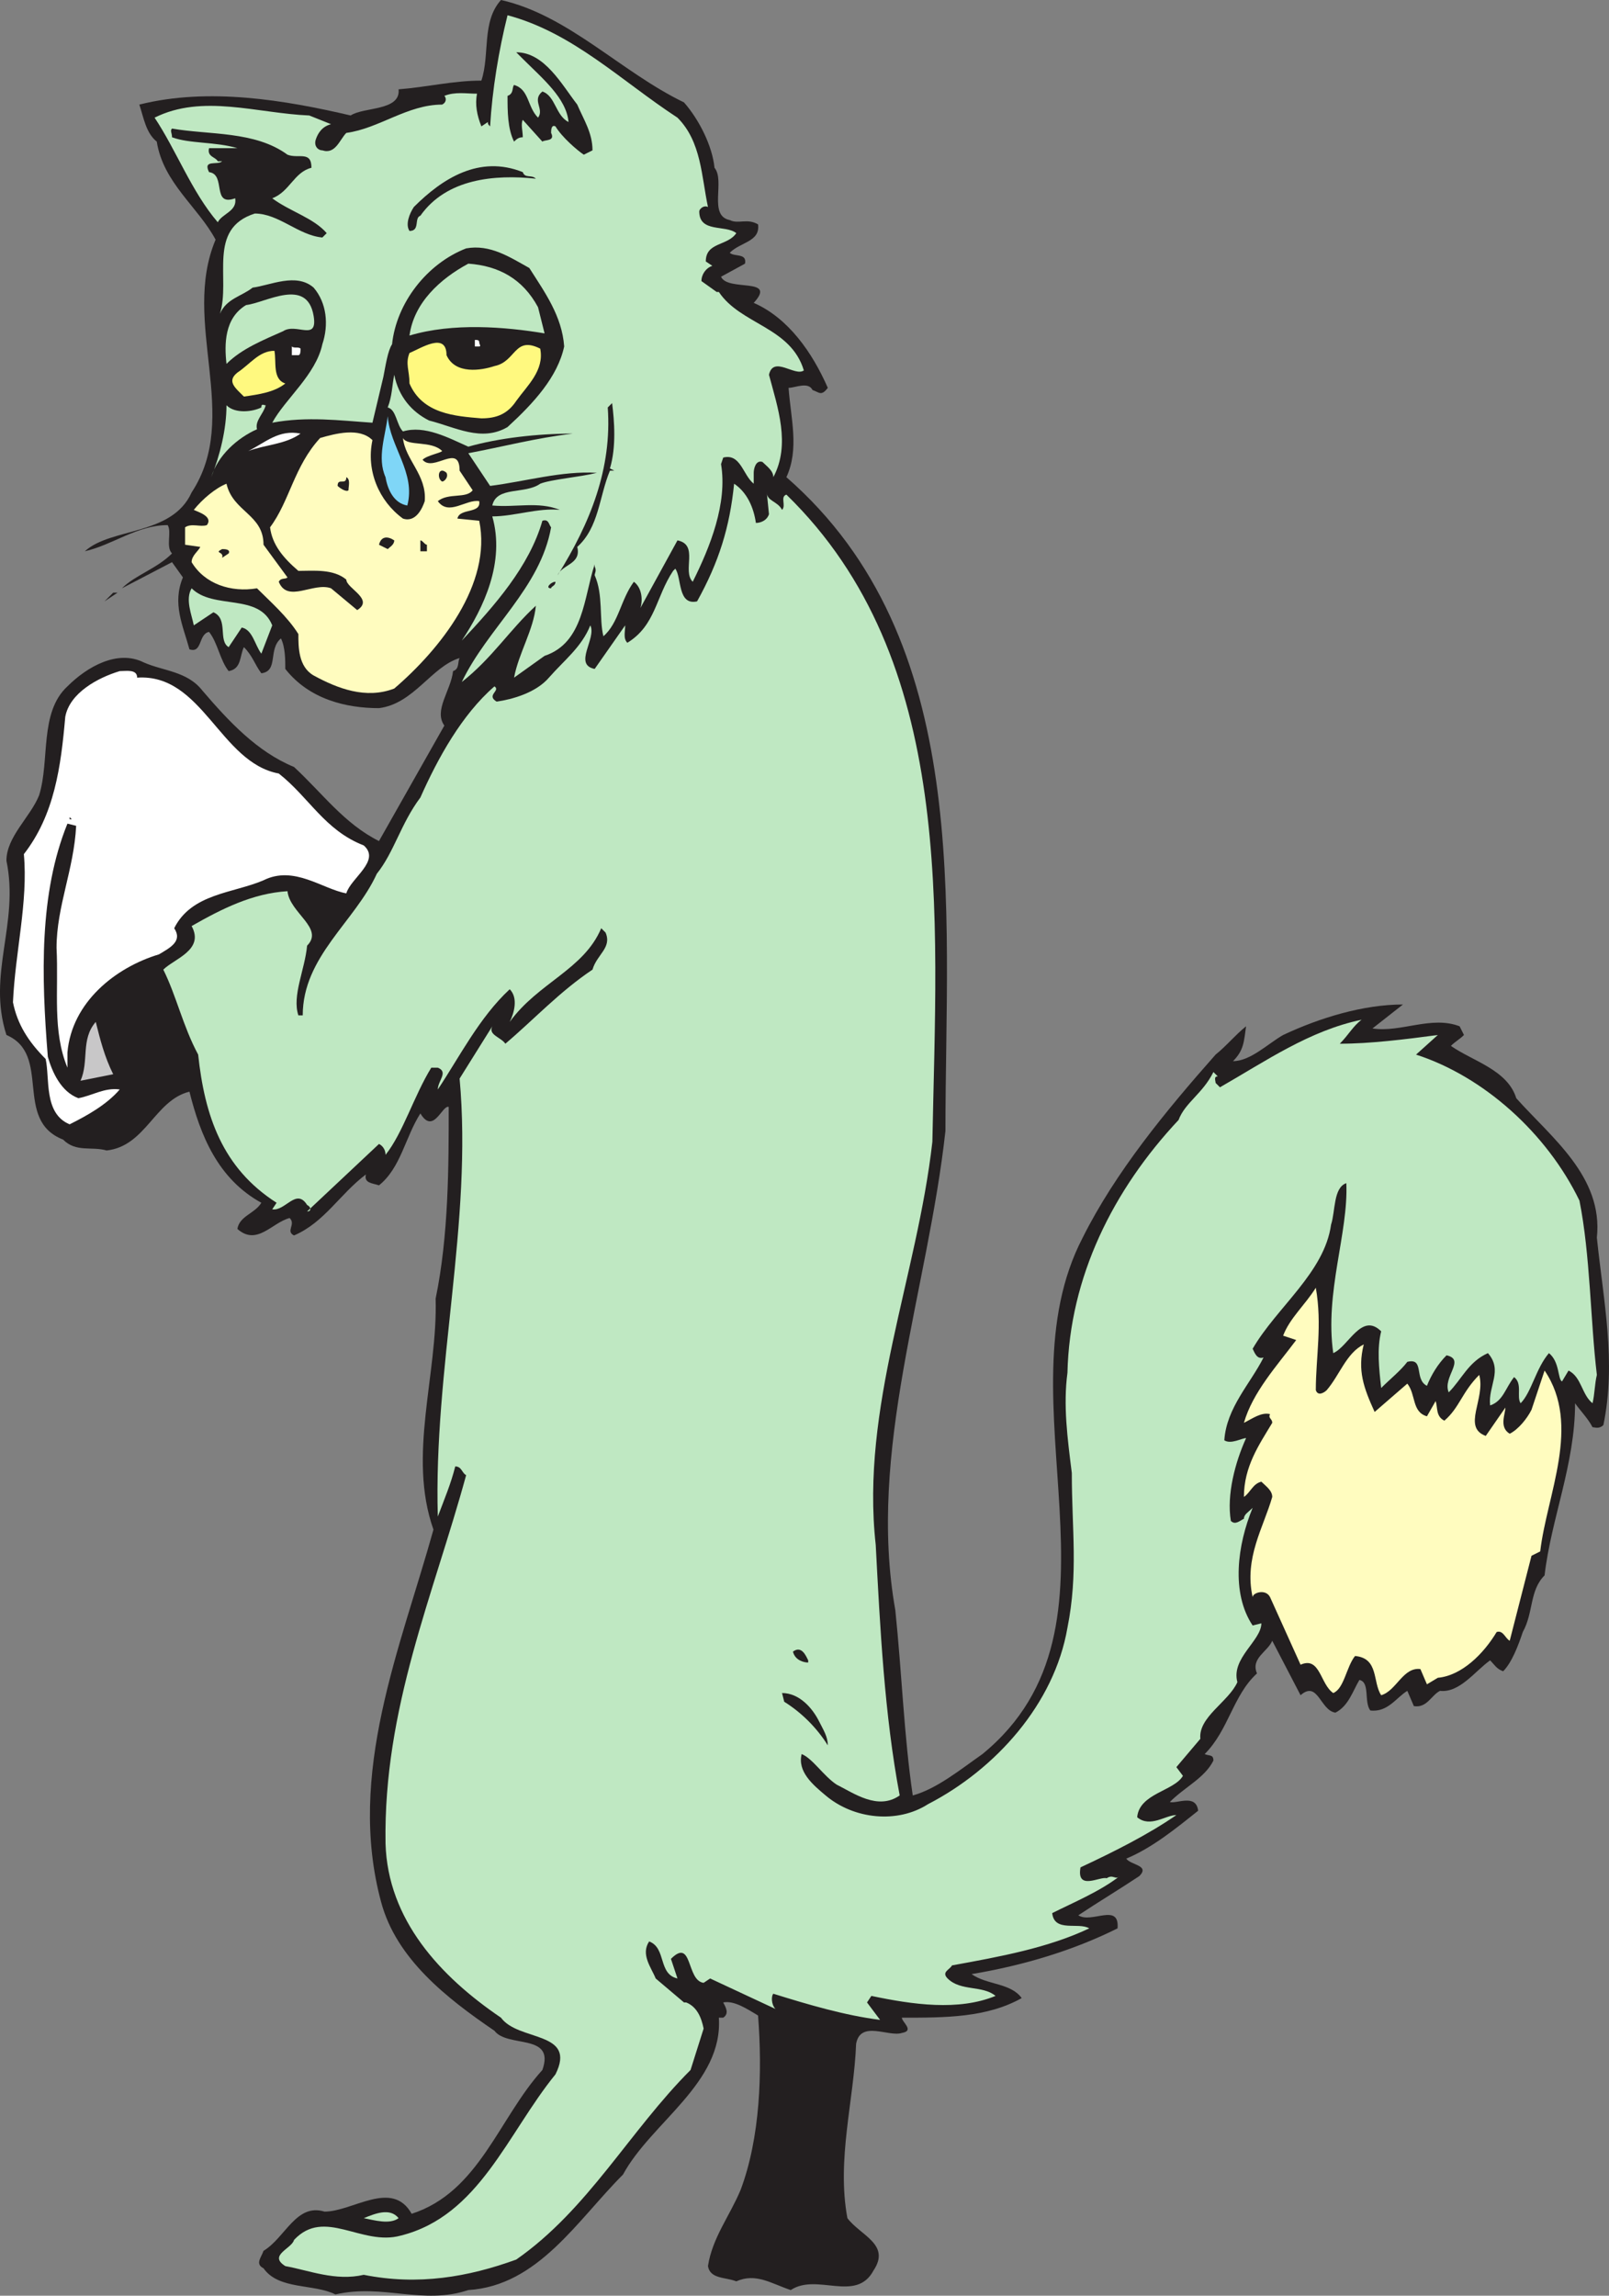
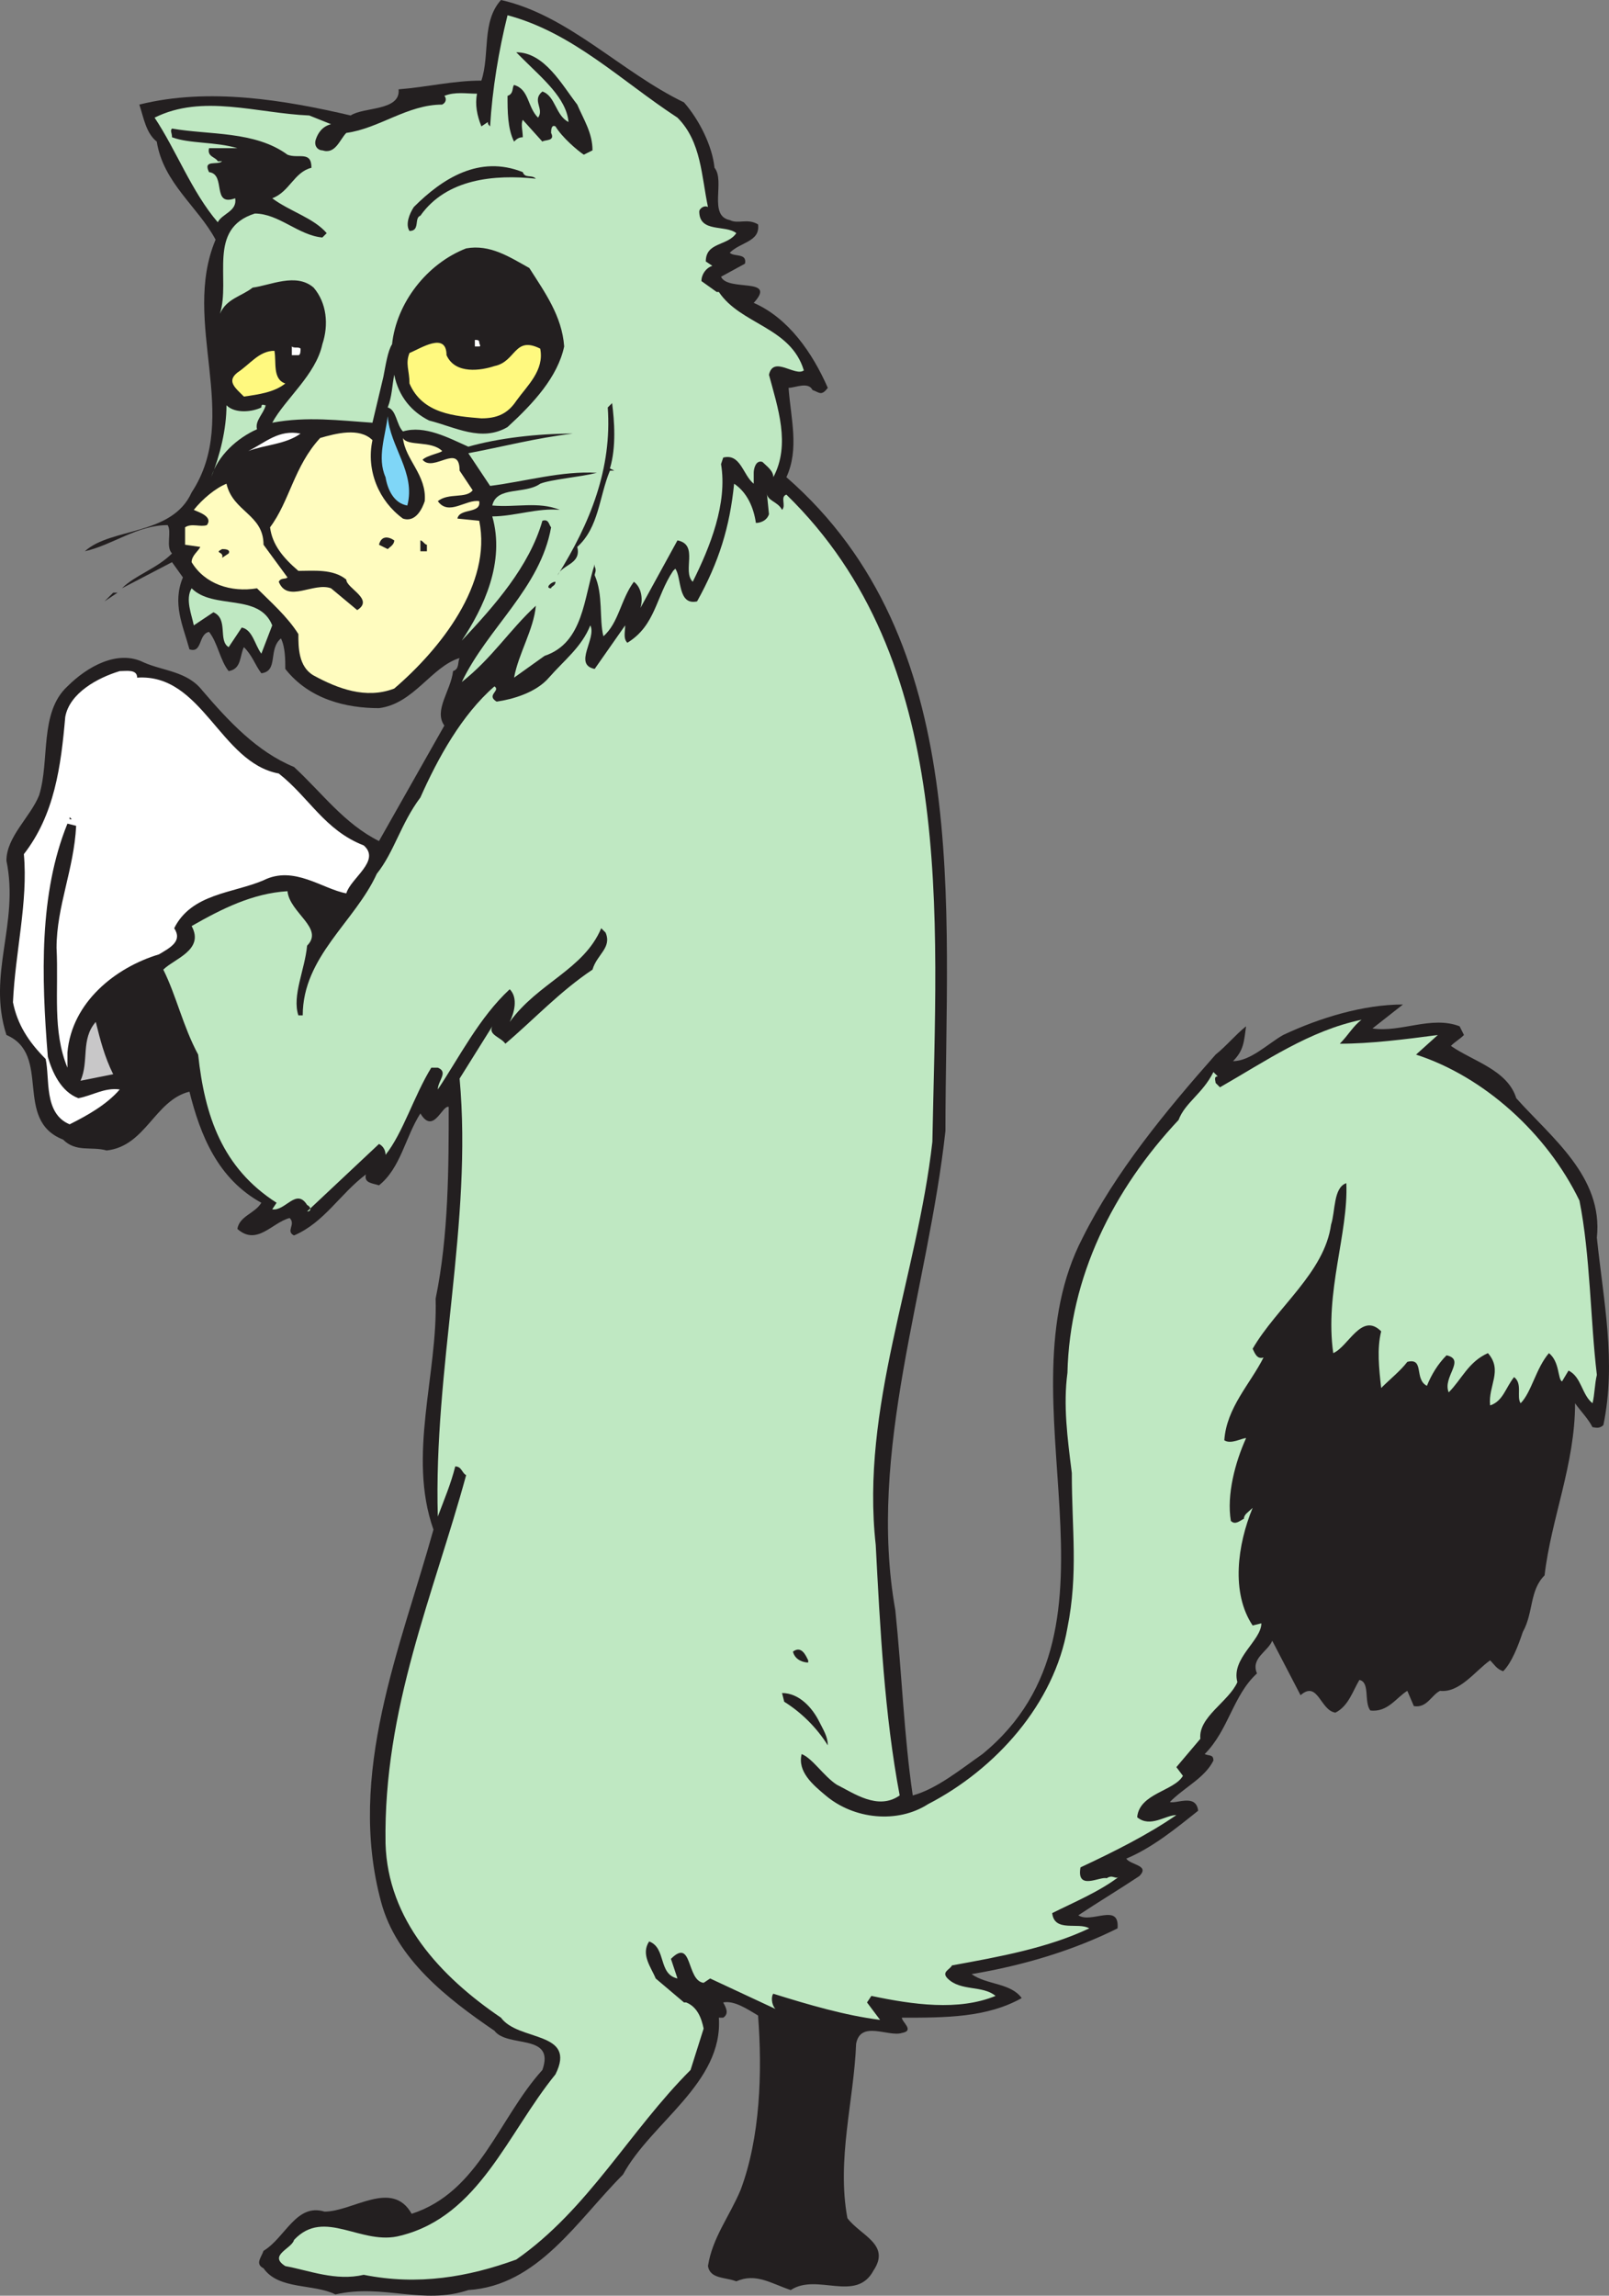
<svg xmlns="http://www.w3.org/2000/svg" width="553.892" height="790.188">
  <rect width="100%" height="100%" fill="#808080" stroke="none" />
  <path fill="#231f20" fill-rule="evenodd" d="M235.466 35.25c5.25 6 9.75 15 10.5 22.5 3.75 4.5-2.25 16.5 5.25 18 3 1.5 6-.75 9.75 1.5.75 6-6 6-9.75 9.75 1.5 1.5 6 0 5.25 3.75l-8.25 4.5c2.25 5.25 19.5 0 11.25 9 12 5.25 20.25 17.25 25.5 29.25-2.25 3-3 1.5-5.25.75-1.5-3-6-.75-8.25-.75.75 10.5 3.75 21-.75 30.75 64.5 56.25 54.75 147.75 54.75 225-6 54.75-27 110.25-17.25 165 2.25 21.75 3 43.5 6 63.75 8.25-2.25 16.5-9 24-14.25 54-44.25 5.25-121.5 34.5-177.75 11.25-22.5 28.5-43.5 45.75-63 3.75-3 6.75-6.75 10.5-9.75-.75 5.25-.75 8.25-4.5 12 6 0 12-6 17.25-9 12.75-6 27.75-10.5 41.25-10.5l-10.5 8.25c9.75 1.5 20.25-4.5 30-.75l1.5 3c-1.5 1.5-3 2.25-4.5 3.75 7.5 5.25 19.5 8.25 22.5 18 12 13.5 30 27 27.75 48 2.25 21.75 6.75 42.75 2.25 64.5-1.5 1.5-3 .75-3.75.75-1.5-3-4.5-6-6-8.25 0 21-8.25 39.75-10.5 59.25-5.25 5.25-3.75 12.75-7.5 19.5-1.5 4.5-3.75 10.5-6.75 13.5-2.25-.75-3-2.25-4.5-3.75-5.25 3.75-10.5 11.25-17.25 10.5-3 1.5-4.5 6-9 5.25l-2.25-5.25c-3.75 2.25-6.75 7.5-12.75 6.75-2.25-3 0-9.75-3.75-10.5-2.25 3.75-3.75 9-8.25 11.25-5.25-.75-6-11.25-12-6l-9.75-18.75c-1.5 3.75-7.5 6-5.25 11.25-8.25 7.5-9.75 19.5-18 27.75 1.5.75 3 0 3 2.25-3 6-9.75 9-15 14.25 2.25.75 9-3 9.75 3-7.5 6-15.75 12.75-24.75 16.5 1.5 2.25 8.25 2.25 4.5 6-6.75 4.5-14.25 9-21 13.5 4.5 3 14.25-4.5 13.5 4.5-15 7.5-32.25 12.75-50.25 15.75 5.25 3.75 13.5 3 17.25 8.25-12 6.75-26.25 6.75-41.25 6.75 0 1.5 4.5 4.5 0 5.25-4.5 1.5-14.25-4.5-15.75 3.75-.75 19.5-6.75 39.75-3 60 4.5 6 15 9 9 18-6 11.25-19.5.75-28.5 6.75-6.75-2.25-12-6-18.75-3-3.75-1.5-9-.75-9.75-5.25 1.5-9.75 7.5-17.25 11.25-26.25 6.75-18 7.5-40.5 6-60-3.75-2.25-8.25-5.25-12-4.5.75 1.5 2.25 3.75 0 5.25h-1.5c1.5 22.5-23.25 36-33 54-15.75 15.75-29.25 38.25-53.25 39.75-15.75 5.25-29.25-2.25-45.75 1.5-7.5-3.75-19.5-1.5-24.75-9-3-1.5-.75-3.75 0-6 7.5-4.5 11.25-16.5 21-13.5 9.75 0 23.25-11.25 30 .75 23.25-7.5 30-33 45-49.5 4.5-12.75-12-7.5-16.5-13.5-16.5-11.25-33.75-24.75-39-44.25-12-44.25 6.75-87.75 18-128.25-9-25.5 1.5-53.25.75-79.5 4.5-21.75 4.5-45.75 4.5-66-2.25-.75-5.25 9.75-9.75 2.25-5.25 8.25-6.75 18.75-14.25 24.75-2.25-.75-5.25-.75-4.5-3.75-9 6.75-14.25 16.5-24.75 21-3-1.5.75-3.75-1.5-6-6 1.5-11.25 9.75-18 3.75.75-4.5 6-5.25 8.25-9-15-8.25-21-23.25-24.75-38.25-12 3-15 18.75-28.5 20.25-5.25-1.5-10.5.75-15-3.75-17.25-6.75-3.75-29.25-19.5-36-6.75-21 4.5-38.25 0-60 0-8.25 8.25-15 11.25-22.5 3.75-12 0-28.5 9.75-37.5 6.75-6.75 17.25-12.75 26.25-8.25 6.75 3 15 3 20.25 9.75 9 10.5 18.75 21 31.5 26.25 9.75 9 17.25 19.5 29.25 25.5l22.5-39.75c-3.75-5.25 2.25-12 3-18.75 2.25-.75 1.5-3 2.25-4.5-9.75 3-15.75 15.75-27.75 17.25-11.25 0-24-3-32.25-13.5 0-3 0-7.5-1.5-10.5-4.5 3.75-.75 11.25-6.75 12-2.25-3-3-6-6-9-1.5 3-.75 7.5-5.25 8.25-3-3.75-3.75-9.75-6.75-13.5-3.75.75-2.25 7.5-6.75 6-2.25-8.25-6-15.75-2.25-24.75l-3.75-5.25-17.25 9c4.5-4.5 12-6.75 17.25-12-2.25-2.25 0-7.5-1.5-9.75-10.5 0-18.75 6.75-28.5 9 9-8.25 30-5.25 36.75-20.25 17.25-26.25-3.75-58.5 8.25-87-6-11.25-18-19.5-20.25-33.75-3.75-3-4.5-8.25-6-12.75 24-6 50.25-1.5 72.75 3.75 4.5-3 17.25-1.5 16.5-9 9.75-.75 18.75-3 28.5-3 3-9 0-20.25 6.75-27.75 23.25 5.25 41.25 24.75 63 35.25" />
  <path fill="#bfe8c2" fill-rule="evenodd" d="M233.216 40.5c8.25 8.25 8.25 20.25 10.5 30.75-1.5-.75-3 .75-3 1.5 0 7.5 9 4.5 12.75 7.5-3 4.5-10.5 3-10.5 9.75l2.25 1.5c-2.25.75-3.75 3-3.75 5.25l5.25 3.75h.75c7.5 11.25 24.75 12 29.25 27-3 2.25-10.5-5.25-12 1.5 3 11.25 7.5 24 1.5 35.25 0-2.25-2.25-3.75-3.75-5.25-2.25-.75-3 2.25-3 3.75v3.75c-3.75-3-4.5-10.5-10.5-9l-.75 2.25c2.25 13.5-3.75 28.5-9.75 40.5-3.75-3.75 2.25-12.75-5.25-14.25l-12.75 23.25c.75-2.25.75-6.75-2.25-9-4.5 6-5.25 14.25-10.5 18.75-1.5-6 0-14.25-3-21 0-.75.75-1.5 0-3v-.75c-3.75 11.25-3.75 27-17.25 31.5l-10.5 7.5c1.5-8.25 6.75-16.5 7.5-24.75-9 8.25-15 18-25.5 26.25 9-18.75 27-32.25 30.75-53.25-.75-.75-.75-3-3-2.25-4.5 15.75-16.5 29.25-27.75 41.25 7.5-11.25 15-27 10.5-42.75 7.5 0 15.75-3 23.25-2.25-7.5-3-15-.75-23.25-1.5 1.5-6.75 11.25-3.75 16.5-7.5 3.75-1.5 13.5-2.25 19.5-3.75-12-.75-24.75 3-36.75 4.5l-7.5-11.25c12-2.25 23.25-5.25 36-6.75-12 0-25.5 1.5-36 4.5-6.75-3-15-7.5-22.5-5.25-2.25-2.25-2.25-7.5-5.25-8.25 1.5-3.75 1.5-7.5 2.25-11.25 1.5 7.5 6 12.75 12 15.75 9 2.25 18 7.5 27 2.25 9-8.25 17.25-17.25 19.5-27.75-.75-10.5-6.75-18.75-12-27-6.75-3.75-13.5-8.25-21.75-6.75-13.5 5.25-24 18.75-25.5 33-1.5 2.25-2.25 7.5-3 11.25l-3.75 15.75c-11.25-.75-22.5-2.25-34.5 0 4.5-8.25 15-16.5 17.25-27 2.25-6.75 1.5-14.25-3-19.5-6-5.25-15-.75-21 0-3.75 3-9 3.75-11.25 9 3.75-12-4.5-29.25 12-34.5 8.25 0 15 7.5 23.25 8.25l1.5-1.5c-4.5-5.25-12.75-7.5-18.75-12 6-2.25 7.5-9 13.5-10.5 0-6-4.5-3-8.25-4.5-11.25-8.25-27-6.75-39.75-9-.75.75 0 1.5 0 3 6 2.25 15 1.5 22.5 3.75h-9.75c-.75 3 2.25 3 3 4.5h1.5c-1.5 1.5-6.75-.75-4.5 3.75 6 .75.75 12 9 9 .75 4.5-4.5 5.25-6 8.25-9-10.5-14.25-24.75-21.75-36 16.5-8.25 35.25-1.5 53.25-.75l7.5 3c-3 .75-4.5 3-5.25 5.25s.75 3.75 2.25 3.75c4.5 1.5 6-3.75 8.25-6 11.25-1.5 21-9.75 33-9.75 1.5-.75 1.5-2.25.75-3 3.75-1.5 7.5-.75 11.25-.75-.75 3.75 0 7.5 1.5 11.25l2.25-1.5c0 .75 0 .75.75 1.5.75-12.75 3-26.25 6-38.25 22.5 6 39 22.5 58.5 35.25" />
  <path fill="#231f20" fill-rule="evenodd" d="M198.716 36c2.25 5.25 5.25 9.75 5.25 15.75l-3 1.5c-2.25-1.5-7.5-6-9.75-9.75-1.5-.75-1.5 1.5-1.5 2.25 1.5 3-2.25 2.25-3 3l-6.75-7.5c-.75 1.5 0 3.75 0 6-1.5 0-2.25.75-3 1.5-2.25-4.5-2.25-10.5-2.25-15.75 2.25-.75 1.5-3 2.25-3.75 5.25 1.5 4.5 7.5 8.25 11.25 2.25-3-2.25-6 1.5-9 4.5 1.5 4.5 8.25 9 10.5-.75-8.25-9-15-15.75-21.75l-2.25-2.25c9.75 0 15.75 11.25 21 18m-14.25 25.5c-14.25-1.5-30.75 0-39.75 12.75-2.25.75 0 5.25-3.75 5.25-1.5-2.25 0-6 1.5-8.25 9.75-9.75 22.5-18 37.5-12 .75 2.25 3 .75 4.5 2.25" />
-   <path fill="#bfe8c2" fill-rule="evenodd" d="m185.216 105.75 2.25 9c-13.5-2.25-31.5-3.75-46.5.75 1.5-11.25 10.5-19.5 20.25-24.75 10.5.75 18.75 5.25 24 15m-77.25 3c1.5 9-6 2.25-10.5 5.25-6.75 3-14.25 6-19.5 11.25-.75-6.75-.75-15.75 6.75-20.25 6.75-.75 21-9.75 23.25 3.75" />
  <path fill="#fff" fill-rule="evenodd" d="M164.966 117.75c0 .75.75 1.5 0 1.5h-1.5V117c.75 0 1.5 0 1.5.75" />
  <path fill="#fff97f" fill-rule="evenodd" d="M153.716 122.25c3 6.75 12 5.25 16.5 3.75 7.5-1.5 6.75-10.5 15.75-6 1.5 7.5-4.5 12.75-8.25 18-3 4.5-6.75 6-12 6-9-.75-20.25-1.5-24.75-12 0-4.5-1.5-6.75 0-10.5 3.75-1.5 12.75-7.5 12.75.75" />
  <path fill="#fff" fill-rule="evenodd" d="M103.466 120c0 .75 0 2.25-.75 2.25h-2.25v-3c.75.75 2.25 0 3 .75" />
  <path fill="#fff97f" fill-rule="evenodd" d="M94.466 120.75c.75 3.75-.75 9.75 3.75 11.25-3.75 3-9 3.75-14.25 4.5-3-3-6-5.25-2.25-8.25 4.5-3 7.5-7.5 12.75-7.5" />
  <path fill="#231f20" fill-rule="evenodd" d="m209.966 161.25 1.5.75h-1.5c-3.75 9-3.75 19.5-11.25 26.25 1.5 6-5.25 6-6.75 9.75 11.25-18 18.75-36.75 17.25-57.75l1.5-1.5c.75 6 1.5 15-.75 22.5" />
  <path fill="#bfe8c2" fill-rule="evenodd" d="M89.966 140.25c0-1.5.75-.75 1.5-.75-.75 3-3.75 5.25-3 8.25-6.75 3-13.5 9-15.75 16.5 3-7.5 5.25-16.5 5.25-24.75 3 3 9 2.25 12 .75" />
  <path fill="#7fd6f7" fill-rule="evenodd" d="M140.216 174c-4.5-.75-6.75-5.25-7.5-9.75-3-6.75 0-14.25.75-21 .75 10.5 9.75 19.5 6.75 30.75" />
  <path fill="#fff" fill-rule="evenodd" d="M103.466 149.25c-5.25 3.75-12 3.75-18 6 6-3 10.5-7.5 18-6" />
  <path fill="#fffcbf" fill-rule="evenodd" d="M128.216 151.5c-2.25 10.5 2.25 21 10.5 27 4.5 1.5 6.75-3.75 7.5-6 .75-9-6.75-14.25-7.5-21.75 1.5 3 9.75.75 13.5 4.5-.75.75-5.25 1.5-6.75 3 3.75 4.5 12.75-6 12.75 3.75l4.5 6.75c-2.25 3-8.25.75-12 3.75 3.75 5.25 9.75-.75 14.25 0 .75 4.5-6.75 2.25-7.5 6l7.5.75c4.5 21.75-13.5 44.25-29.25 57.75-9.75 3.75-19.5 0-27.75-4.5-5.25-3-5.25-9.75-5.25-14.25-3.75-6-9.75-11.25-14.25-15.75-9 1.5-18-1.5-22.5-9 0-2.25 2.25-3.75 3-5.25l-5.25-.75v-6c2.25-1.5 5.25 0 7.5-.75 2.25-3-3-4.5-4.5-5.25 3-3.75 7.5-7.5 11.25-9 2.25 9.75 12.75 10.5 12.75 21l8.25 11.25c-.75.75-2.25 0-3 1.5 3 7.5 12 0 18 2.25l9 7.5c6-3.75-3.75-7.5-3.75-10.5-4.5-3.75-11.25-3-16.5-3-5.25-4.5-9-9-9.75-15 6.75-9 8.25-21 17.25-30.75 5.25-1.5 13.5-3.75 18 .75" />
-   <path fill="#231f20" fill-rule="evenodd" d="M153.716 162.75c.75 1.5-.75 3-1.5 3-1.5-.75-1.5-3.75 0-3.75.75 0 1.5.75 1.5.75m-33.75 6c-.75.75-3-.75-3.75-1.5 0-3 3 0 3-3 1.5.75.75 3 .75 4.5" />
  <path fill="#bfe8c2" fill-rule="evenodd" d="M260.216 180c1.5 0 3.75-.75 4.5-3l-.75-7.5c0 3 3.75 3 5.25 6 1.5-1.5-.75-4.5 1.5-5.25 58.5 57 51.75 144 50.25 222.75-5.25 46.5-24.75 91.5-19.5 138.75 1.5 28.5 3 58.5 8.25 86.25-7.5 5.25-15.75-.75-21.75-3.75-4.5-3-8.25-9-12-10.5-1.5 6 3.75 10.5 8.25 14.25 9.75 8.25 24.75 9.75 35.25 3 23.25-12 43.5-34.5 48-60.75 3.75-18.75 1.5-33.75 1.5-53.25-1.5-12-3-23.25-1.5-34.5.75-33 15.75-63 38.25-87 2.25-6 8.25-9 12-16.5l1.5 1.5c-1.5 0-.75 1.5-.75 2.25l1.5 1.5c15.75-9 30.75-19.5 48.75-23.25-3 2.25-4.5 5.25-7.5 8.25 10.5 0 22.5-1.5 33.75-3l-7.5 6.75c23.25 7.5 45 27 56.25 50.25 3.75 18.75 3.75 41.25 6 60-.75 3-.75 6.75-1.5 9.75-3.75-3-3.75-9-8.25-11.25l-2.25 3.75c-1.5-.75-.75-6.75-4.5-9.75-4.5 5.25-6 13.5-9.75 17.25-1.5-2.25.75-6.75-2.25-9-3 3.75-3.75 8.25-8.25 9.75-.75-6.75 4.5-12-.75-18-6.75 3-9 9-13.5 13.5-2.25-5.25 6-11.25-.75-12.75-3 3-5.25 6.75-6.75 10.5-4.5-2.25-.75-9.75-6.75-8.25-2.25 3-6 6-9 9-.75-6.75-1.5-13.5 0-19.5-6.75-6.75-11.25 5.25-16.5 7.5-3-21 5.25-41.25 4.5-58.5-4.5 1.5-3.75 9.75-5.25 14.25-2.25 16.5-18.75 28.5-27 42.75.75 1.5 1.5 3.75 3.75 3-4.5 9-12.75 17.25-13.5 28.5 2.25 1.5 6-.75 7.5-.75-3.75 8.25-6.75 19.5-5.25 28.5 1.5 1.5 3 0 4.5-.75 0-1.5 1.5-2.25 3-3.75-5.25 12.75-7.5 29.25 0 40.5l3-.75c0 6-10.5 12-8.25 20.25-3 6.75-13.5 12-12.75 19.5l-8.25 9.75 2.25 3c-3 5.25-15 6-15.75 14.25 4.5 3.75 9.75-.75 13.5-.75-9.75 6.75-21.75 12.75-33 18-1.5 8.25 6.75 3 9 3.75 2.25-1.5 3 .75 4.5-.75-6.75 5.25-15.75 9-23.25 12.75.75 6.75 9 3 12.75 5.25-14.25 6.75-30.75 9.75-47.25 12.75-.75 1.5-3.75 2.25-1.5 4.5 4.5 4.5 12 2.25 16.5 6-12.75 5.25-28.5 3-42.75 0l-1.5 2.25 4.5 6c-12-1.5-24.75-5.25-36.75-9-.75.75-.75 3.75.75 5.25l-22.5-10.5-2.25 1.5c-6-.75-3.75-15.75-11.25-8.25l2.25 6.75c-6.75-1.5-3.75-10.5-9.75-12.75-3 4.5.75 9 2.25 12.75l9.75 8.25h.75c3.75 1.5 5.25 5.25 6 9l-4.5 14.25c-21 21-35.25 48-60 65.25-16.5 6-33.75 9-52.5 5.25-9.75 2.25-18.75-1.5-27-3-6-3.75 2.25-6 3-9 10.5-11.25 23.25 2.25 36.75-1.5 27-6.75 36.75-35.25 53.25-55.5 7.5-15-12.75-11.25-18.75-19.5-21-14.25-39-33.75-39.75-60-.75-46.5 16.5-85.5 27.75-126.75-1.5-.75-1.5-3-3.75-3-1.5 6-3.75 11.25-6 17.25-1.5-51 12-101.25 7.5-150.75l11.25-18c-1.5 3 3 3.75 4.5 6 9.75-8.25 18.75-18 30-25.5 1.5-5.25 6.75-7.5 4.5-12.75l-1.5-1.5c-6 14.25-21.75 18.75-31.5 32.25 1.5-3 3-8.25 0-11.25-10.5 9.75-17.25 23.25-24.75 34.5 0-3 3.75-6 0-7.5h-2.25c-6 9.75-9.75 22.5-15.75 30 0-1.5-.75-3-2.25-3.75L105.716 417c1.5 0 1.5-1.5 0-2.25-3.75-6-7.5 2.25-12 1.5l1.5-2.25c-18.75-12-24.75-30-27-51-5.25-9.75-7.5-20.25-12-29.25 3.75-3.75 14.25-6.75 9.75-15 10.5-6 21-11.25 33-12 .75 7.5 12.75 12.75 6.75 18.75-.75 8.25-5.25 17.25-3 24h1.5c0-20.25 18-32.25 25.5-48.75 6-7.5 8.25-17.25 15-26.25 6-13.5 14.25-28.5 25.5-38.25 2.25 1.5-3 3 .75 5.25 5.25-.75 13.5-3 18-8.25 5.25-6 11.25-10.5 14.25-18 2.25 4.5-6 13.5 1.5 15l10.5-15c0 2.25-.75 4.5.75 6 9.75-6 9.75-15.75 15.75-24.75l.75-.75c2.25 3 .75 12.75 7.5 11.25 7.5-13.5 11.25-25.5 12.75-40.5 4.5 3 6.75 8.25 7.5 13.5" />
  <path fill="#231f20" fill-rule="evenodd" d="M135.716 186c0 1.5-1.5 2.25-2.25 3l-3-1.5c.75-3 3-3 5.25-1.5m11.25 1.5v2.25h-2.25V186c.75 0 1.5 1.5 2.25 1.5m-68.25 3-2.25 1.5c.75-2.25-3-1.5 0-3 .75 0 3 0 2.25 1.5m112.5 9.75c0 1.5-1.5 1.5-1.5 2.25-2.25 0 0-2.25 1.5-2.25" />
  <path fill="#bfe8c2" fill-rule="evenodd" d="m93.716 215.25-3.75 9.75c-2.25-3-3-8.25-6.75-9l-4.5 6.75c-3.75-2.25 0-9.75-5.25-12l-6.75 4.5c-.75-3.75-3-9-.75-12.75 7.5 7.5 23.25 1.5 27.75 12.75" />
  <path fill="#231f20" fill-rule="evenodd" d="m35.966 207 3-3h1.5zm0 0" />
  <path fill="#fff" fill-rule="evenodd" d="M47.216 233.25c22.5-1.5 28.5 29.25 48.75 33 10.5 8.25 15.75 19.5 29.25 24.75 6 5.25-4.5 11.25-6 16.5-8.25-1.5-18-9.75-28.5-4.5-10.5 4.5-24.75 4.5-30.75 16.5 3 4.5-1.5 6.75-5.25 9-15 4.5-30 16.5-31.5 33.75v5.25c-5.25-12.75-3-26.25-3.75-41.25 0-14.25 6-27 6.75-42l-3-.75c-9.75 24-9 52.5-6.75 80.25 1.5 5.25 4.5 12 10.5 14.25 4.5-.75 9-3.75 14.25-3-4.5 5.25-11.25 9-17.25 12-9-3.75-6.75-15.75-8.25-22.5-6-6-9.75-12-11.25-19.5.75-17.25 5.25-34.5 3.75-51 10.5-13.5 12.75-30 14.25-47.25 1.5-8.25 11.25-13.5 18.75-15.75 2.25 0 6-.75 6 2.25" />
  <path fill="#231f20" fill-rule="evenodd" d="M24.716 282h-.75v-.75zm0 0" />
  <path fill="#c8c7c8" fill-rule="evenodd" d="M38.966 369.75 27.716 372c3-6.75 0-14.25 5.25-20.25 1.5 6 3 12 6 18" />
-   <path fill="#fffcbf" fill-rule="evenodd" d="M452.966 478.5c.75 2.25 3 .75 3.75 0 4.5-5.25 6.75-12.75 12.75-15.75-2.25 9 0 15 3.75 23.25l11.25-9.75c3 3.75 1.5 9.75 6.75 11.25l3-5.25c.75 2.25 0 5.25 3 6.75 5.25-4.5 6-9.75 12-15.75 2.25 8.25-6 18 2.25 21l6.75-9.75c0 2.25-2.25 6.75 1.5 9 3-1.5 6-5.25 7.5-8.25l4.5-13.5c12.75 18.75.75 42.75-1.5 62.25l-3 1.5-7.5 29.25c-1.5-.75-2.25-3.75-4.5-3-4.5 7.5-12 15-20.25 15.75l-3.75 2.25-2.25-5.25c-6-.75-8.25 7.5-13.5 9-3-4.5-.75-12.75-9-13.5-3 3.75-3.75 11.25-7.5 12.75-4.5-3-4.5-12.75-11.25-9.75l-10.5-23.25c-1.5-3-6-1.5-6 0-3-13.5 3.75-24 6.75-34.5 0-2.25-2.25-3.75-3.75-5.25-3 .75-3.75 3.75-6 5.25 0-10.5 5.25-18 9.75-25.5 0-1.5-1.5-1.5-.75-3-3-.75-6 1.5-9 3 3-10.5 11.25-19.5 18-28.5l-4.5-1.5c2.25-6 7.5-10.5 11.25-16.5 2.25 12.75 0 24 0 35.25" />
  <path fill="#231f20" fill-rule="evenodd" d="M278.216 571.5v.75c-1.5 0-4.5-.75-5.25-3.75 3-2.25 4.5 1.5 5.25 3m3.75 21c1.5 3 3 5.25 3 8.25-3.75-6-9-11.25-15-15l-.75-3c6 0 10.5 5.25 12.75 9.75" />
-   <path fill="#bfe8c2" fill-rule="evenodd" d="M137.216 763.5c-3 2.25-8.25.75-12 0 3.75-1.5 9-3.75 12 0" />
</svg>